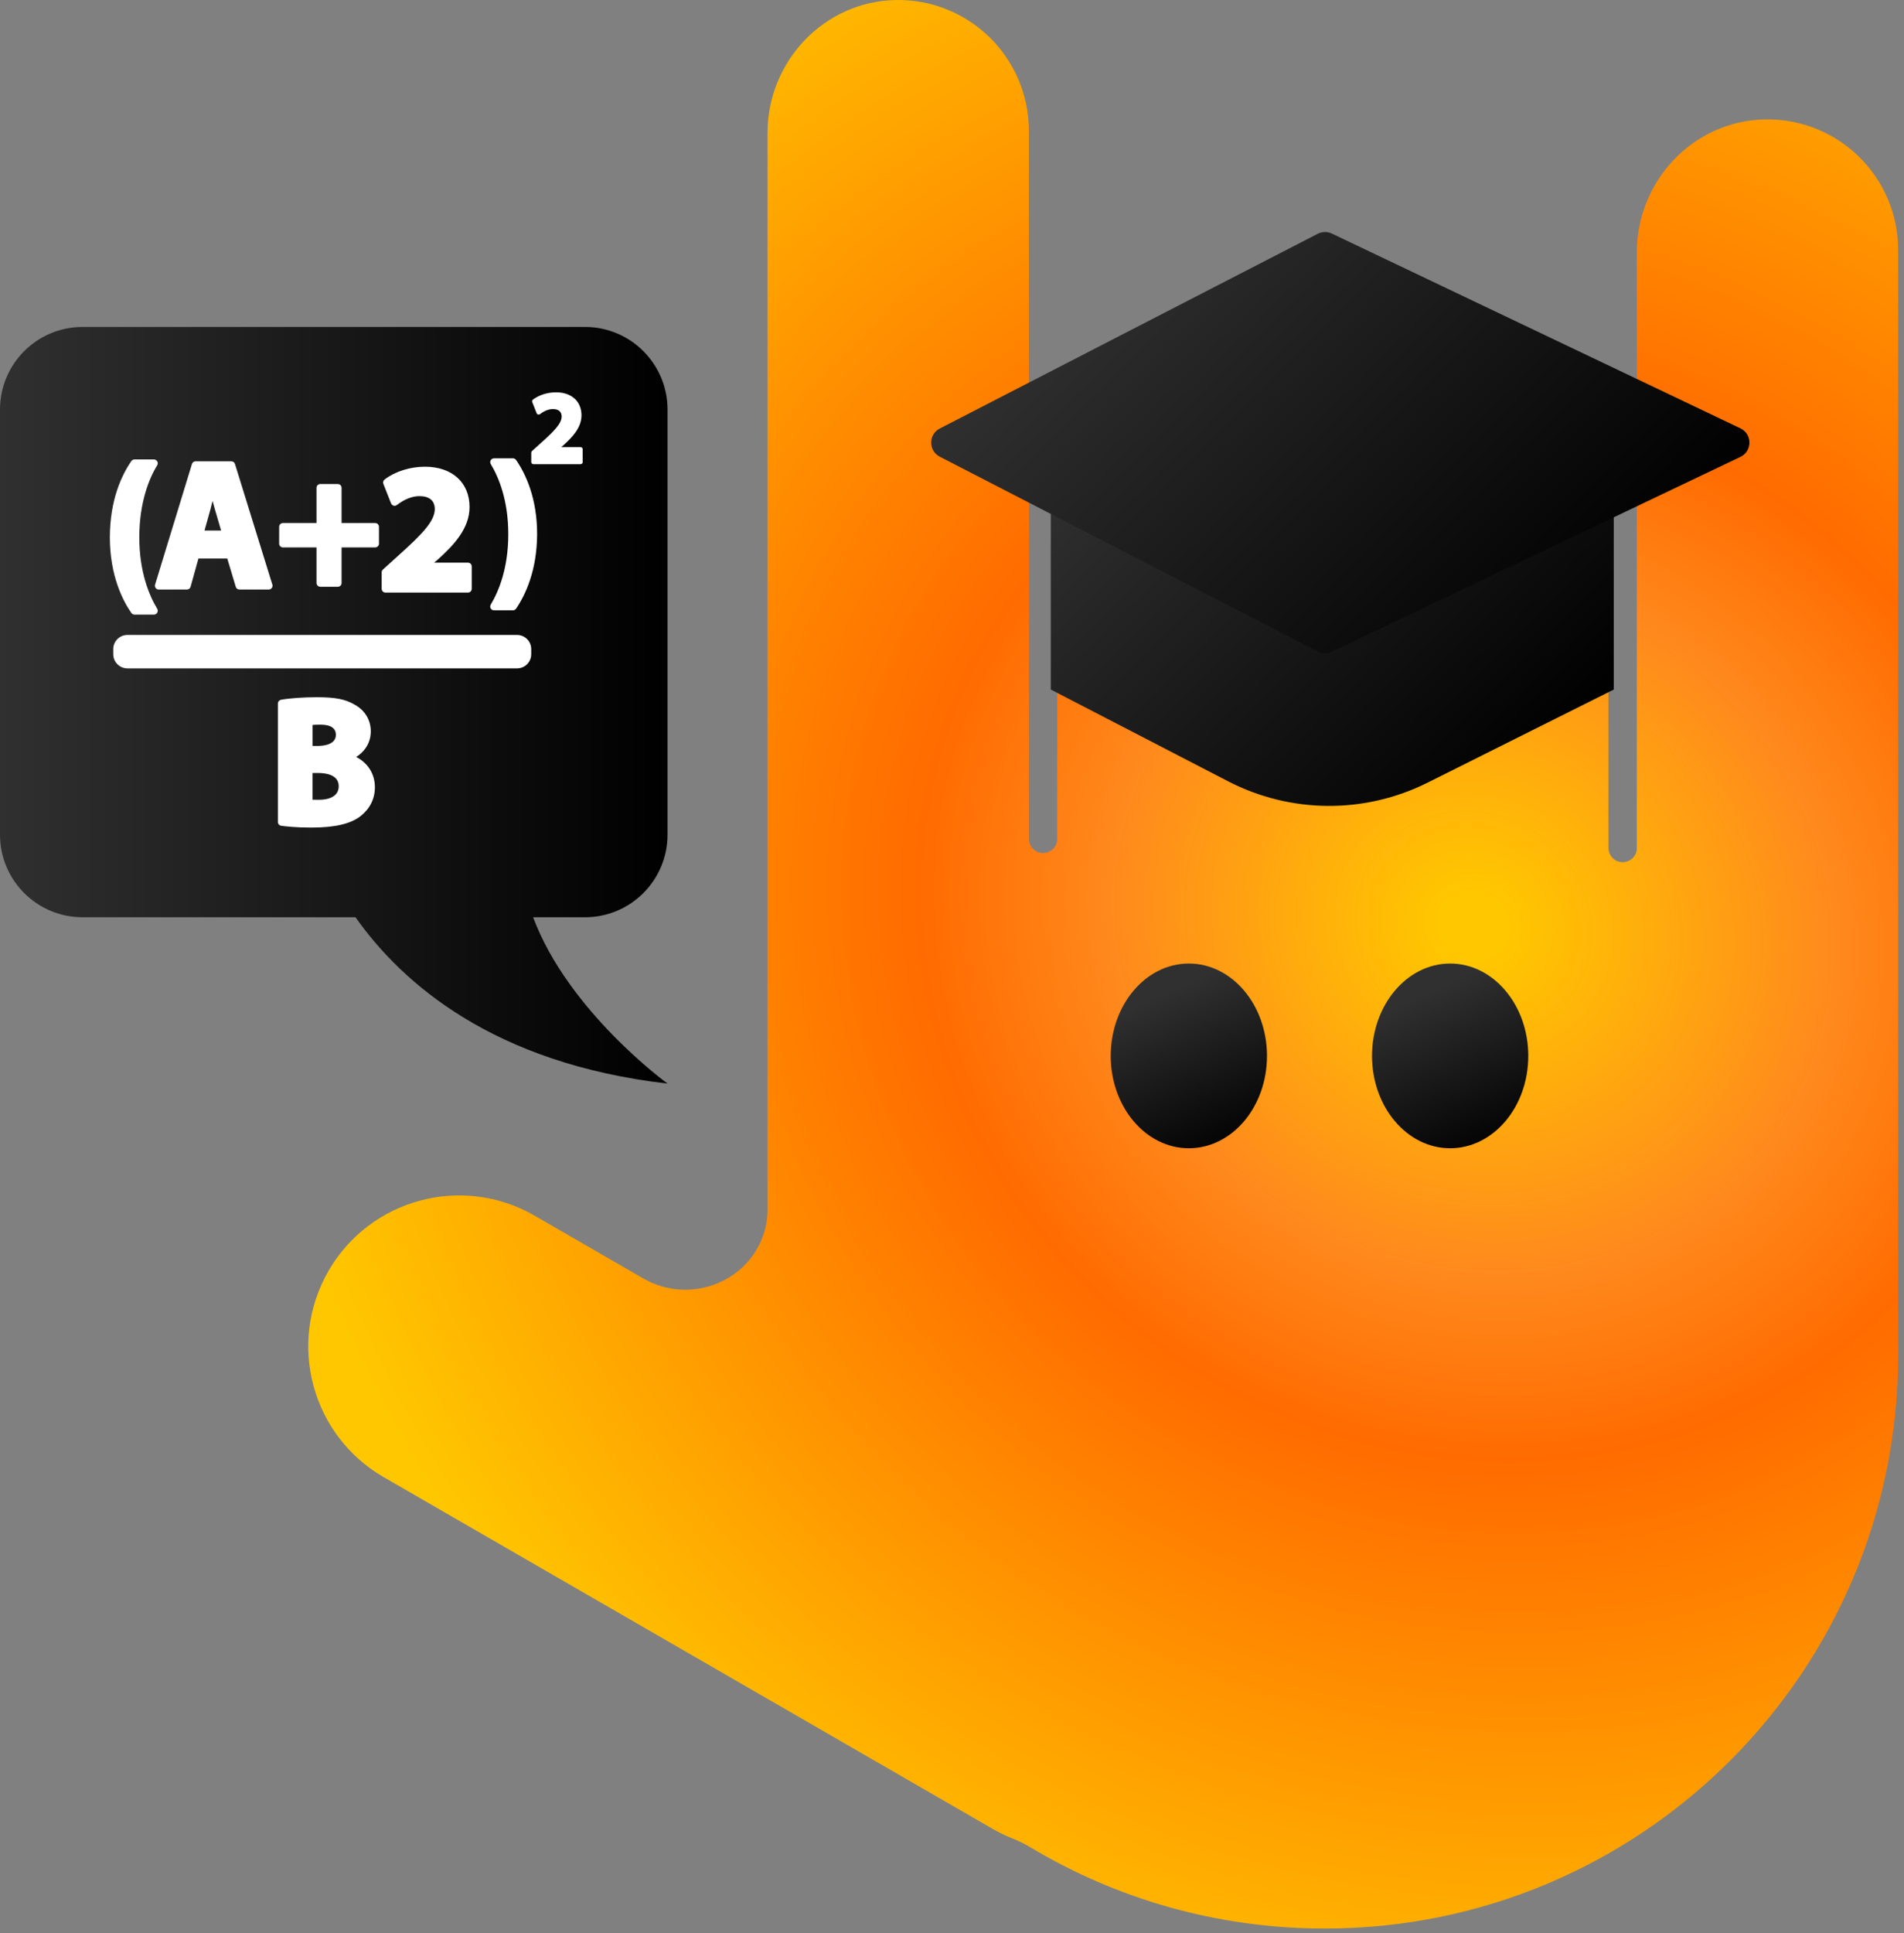
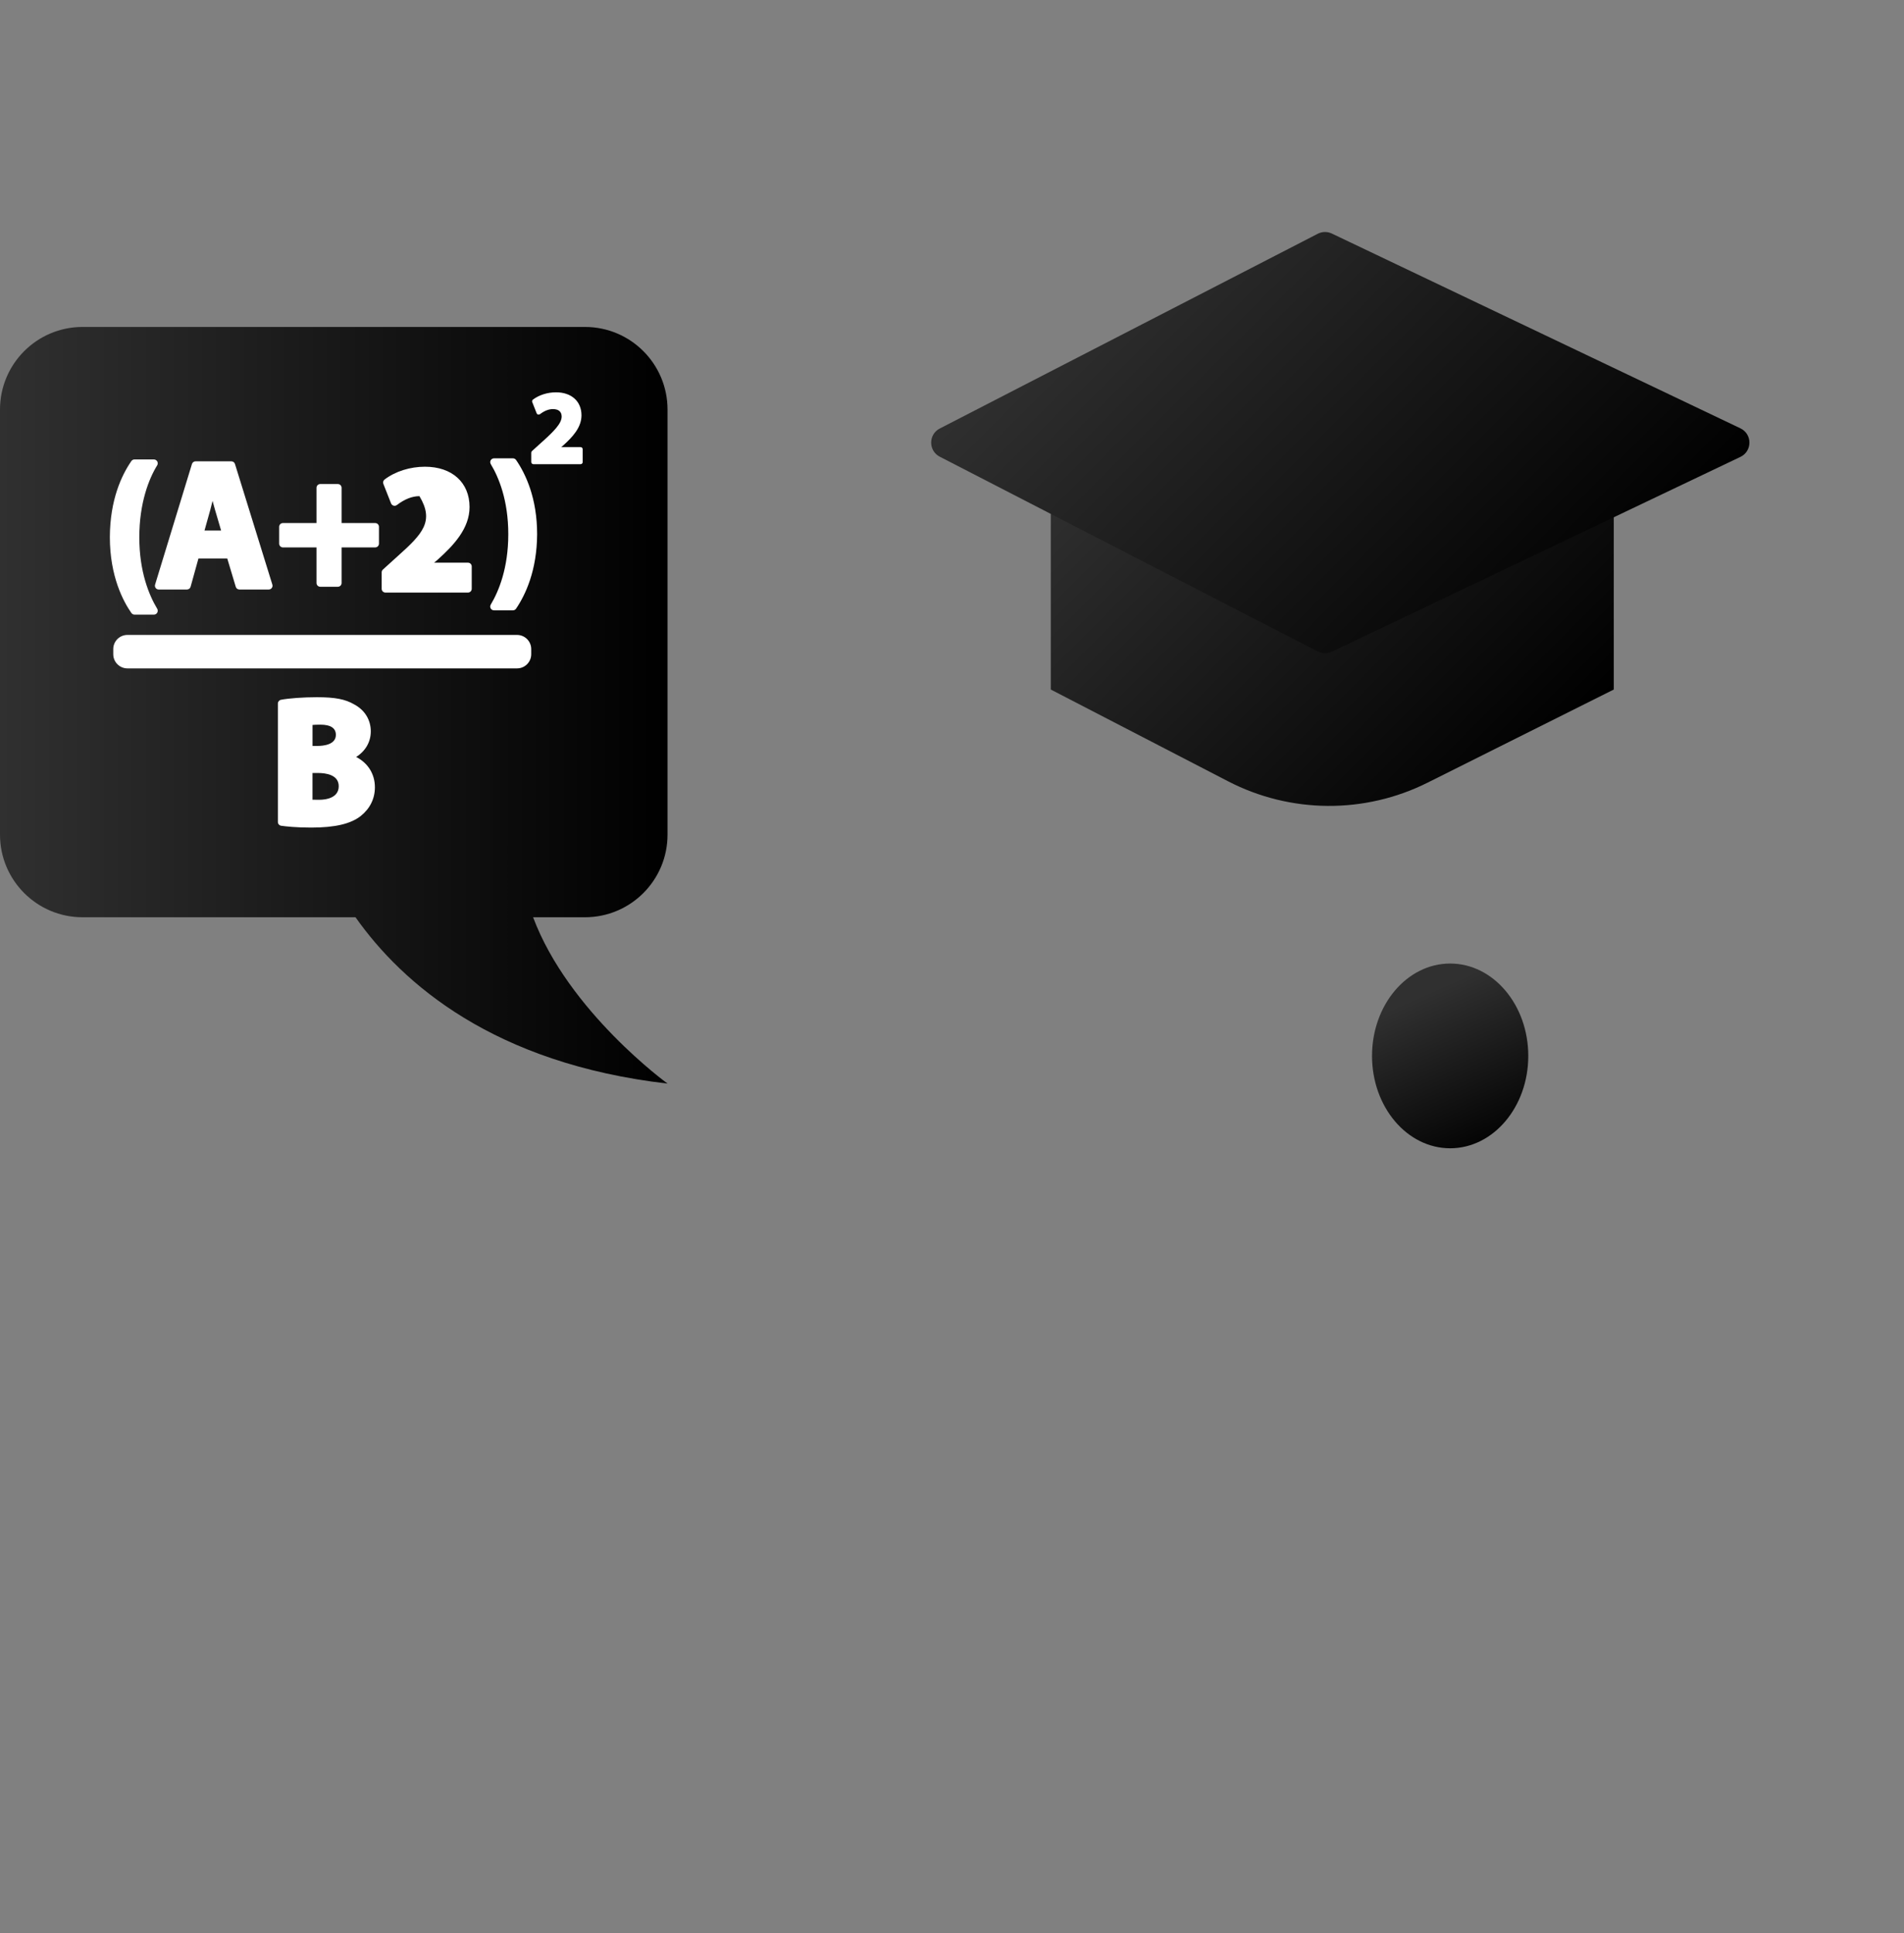
<svg xmlns="http://www.w3.org/2000/svg" width="135" height="137" viewBox="0 0 135 137" fill="none">
  <rect x="0" y="0" width="135" height="137" fill="#808080" stroke="none" />
-   <path fill-rule="evenodd" clip-rule="evenodd" d="M125.164 8.463C120.084 8.548 116.058 12.798 116.058 17.88V60.114C116.058 60.894 115.182 61.367 114.513 60.952C114.213 60.767 114.043 60.425 114.043 60.07V48.699C114.043 43.617 110.017 39.367 104.937 39.282C99.746 39.196 95.512 43.377 95.512 48.546C95.492 50.53 95.474 52.512 95.453 54.496C95.453 54.514 95.449 54.533 95.447 54.551V54.641C95.447 55.219 94.978 55.689 94.4 55.689C93.822 55.689 93.353 55.219 93.353 54.641V44.451C92.601 40.122 88.913 36.74 84.389 36.664C79.198 36.577 74.964 40.759 74.964 45.928V59.462C74.964 59.927 74.629 60.344 74.142 60.437C73.491 60.559 72.95 60.066 72.95 59.403V9.267C72.95 4.096 68.716 -0.083 63.527 0.001C58.447 0.086 54.42 4.338 54.42 9.418V85.805C54.42 86.175 54.378 86.536 54.299 86.898C53.453 90.742 49.026 92.577 45.617 90.611L37.907 86.159C32.788 83.204 26.246 84.959 23.291 90.075C20.336 95.194 22.09 101.736 27.207 104.691L70.365 129.608C70.8 129.86 71.247 130.077 71.699 130.261C72.152 130.444 72.597 130.647 73.016 130.899C79.127 134.571 86.282 136.682 93.931 136.682C116.386 136.682 134.589 118.479 134.589 96.023V17.727C134.589 12.556 130.355 8.377 125.166 8.463H125.164Z" fill="url(#paint0_radial_145_559)" />
  <path d="M114.421 48.869C110.02 51.068 105.621 53.27 101.22 55.47C96.76 57.7 91.503 57.663 87.075 55.373L74.504 48.869V34.414H114.421V48.869Z" fill="url(#paint1_linear_145_559)" />
  <path d="M123.401 32.382C124.253 31.976 124.253 30.763 123.401 30.357L94.431 16.552C94.115 16.401 93.746 16.407 93.435 16.567L66.631 30.372C65.821 30.79 65.82 31.949 66.631 32.367L93.435 46.174C93.746 46.334 94.115 46.34 94.431 46.189L123.401 32.382Z" fill="url(#paint2_linear_145_559)" />
  <path d="M47.33 59.156V29.026C47.33 25.793 44.71 23.172 41.477 23.172H5.854C2.621 23.172 0 25.793 0 29.026V59.156C0 62.389 2.621 65.009 5.854 65.009H25.207C28.535 69.721 35.019 75.377 47.33 76.797C47.33 76.797 40.304 71.705 37.798 65.009H41.477C44.71 65.009 47.33 62.389 47.33 59.156Z" fill="url(#paint3_linear_145_559)" />
  <path d="M11.149 32.703C11.1 32.617 11.008 32.562 10.91 32.562H9.537C9.447 32.562 9.363 32.606 9.313 32.68C8.625 33.675 7.801 35.416 7.789 38.066C7.789 40.853 8.745 42.63 9.315 43.444C9.366 43.516 9.451 43.56 9.539 43.56H10.912C11.01 43.56 11.102 43.507 11.149 43.421C11.197 43.334 11.197 43.229 11.146 43.144C10.568 42.183 9.877 40.524 9.877 38.081C9.877 35.637 10.565 33.914 11.144 32.981C11.197 32.897 11.198 32.791 11.151 32.703H11.149Z" fill="white" />
  <path d="M16.403 32.695H13.867C13.749 32.695 13.645 32.773 13.61 32.885L10.996 41.434C10.972 41.515 10.986 41.603 11.037 41.672C11.086 41.741 11.167 41.781 11.251 41.781H13.256C13.378 41.781 13.483 41.7 13.515 41.584L14.069 39.586H16.115L16.717 41.591C16.752 41.704 16.854 41.781 16.974 41.781H19.054C19.14 41.781 19.22 41.741 19.27 41.672C19.322 41.603 19.336 41.515 19.311 41.433L16.66 32.884C16.627 32.771 16.521 32.695 16.405 32.695H16.403ZM14.499 37.604L14.911 36.131C14.965 35.938 15.018 35.721 15.071 35.499C15.127 35.719 15.187 35.936 15.247 36.135L15.678 37.602H14.499V37.604Z" fill="white" />
  <path d="M22.709 41.586H23.952C24.102 41.586 24.22 41.467 24.22 41.319V38.797H26.603C26.751 38.797 26.87 38.677 26.87 38.529V37.337C26.87 37.19 26.751 37.07 26.603 37.07H24.22V34.572C24.22 34.424 24.1 34.305 23.952 34.305H22.709C22.56 34.305 22.442 34.424 22.442 34.572V37.07H20.061C19.911 37.07 19.793 37.19 19.793 37.337V38.529C19.793 38.677 19.913 38.797 20.061 38.797H22.442V41.319C22.442 41.467 22.562 41.586 22.709 41.586Z" fill="white" />
  <path d="M26.291 51.84C26.291 51.021 25.864 50.324 25.121 49.928C24.492 49.557 23.769 49.414 22.47 49.414C21.507 49.414 20.456 49.49 19.92 49.597C19.795 49.622 19.703 49.733 19.703 49.859V58.257C19.703 58.391 19.8 58.503 19.932 58.523C20.261 58.57 20.977 58.653 22.065 58.653C23.759 58.653 24.88 58.389 25.593 57.82C26.24 57.296 26.582 56.597 26.582 55.796C26.582 54.855 26.085 54.073 25.253 53.649C25.911 53.233 26.29 52.586 26.29 51.838L26.291 51.84ZM22.157 51.38C22.289 51.368 22.468 51.359 22.713 51.359C23.443 51.359 23.815 51.602 23.815 52.081C23.815 52.788 22.912 52.866 22.523 52.866H22.159V51.38H22.157ZM22.636 56.683C22.447 56.683 22.289 56.683 22.157 56.678V54.784H22.547C23.097 54.784 24.017 54.906 24.017 55.721C24.017 56.535 23.151 56.683 22.636 56.683Z" fill="white" />
  <path d="M34.791 43.121C34.839 43.205 34.928 43.256 35.025 43.256H36.37C36.458 43.256 36.542 43.212 36.592 43.138C37.264 42.148 38.07 40.428 38.084 37.865C38.084 35.306 37.273 33.59 36.592 32.6C36.541 32.528 36.458 32.484 36.372 32.484H35.027C34.932 32.484 34.84 32.535 34.793 32.62C34.745 32.704 34.749 32.808 34.796 32.891C35.365 33.833 36.039 35.459 36.039 37.863C36.039 40.268 35.363 41.903 34.795 42.852C34.747 42.934 34.745 43.038 34.791 43.121Z" fill="white" />
  <path d="M38.328 31.416L37.719 31.969C37.687 31.997 37.668 32.039 37.668 32.082V32.747C37.668 32.832 37.737 32.9 37.821 32.9H41.162C41.246 32.9 41.315 32.832 41.315 32.747V31.841C41.315 31.756 41.246 31.688 41.162 31.688H39.792L39.919 31.582C40.6 30.973 41.229 30.294 41.229 29.435C41.229 28.444 40.519 27.805 39.425 27.805C38.819 27.805 38.224 27.993 37.788 28.32C37.735 28.361 37.712 28.435 37.738 28.498L38.05 29.288C38.068 29.334 38.105 29.368 38.152 29.38L38.193 29.385L38.286 29.354C38.599 29.114 38.907 28.994 39.201 28.994C39.608 28.994 39.824 29.179 39.824 29.53C39.812 30.01 39.333 30.521 38.331 31.415L38.328 31.416Z" fill="white" />
-   <path d="M28.215 39.401L27.151 40.365C27.094 40.416 27.062 40.488 27.062 40.564V41.731C27.062 41.879 27.182 41.998 27.33 41.998H33.179C33.327 41.998 33.447 41.879 33.447 41.731V40.145C33.447 39.997 33.327 39.877 33.179 39.877H30.782L31.003 39.693C32.197 38.626 33.293 37.438 33.293 35.935C33.293 34.199 32.053 33.078 30.134 33.078C29.074 33.078 28.031 33.407 27.27 33.983C27.173 34.055 27.138 34.184 27.182 34.296L27.728 35.678C27.759 35.755 27.825 35.815 27.906 35.838L27.978 35.849C28.036 35.849 28.094 35.829 28.14 35.794C28.687 35.375 29.226 35.164 29.74 35.164C30.453 35.164 30.829 35.488 30.829 36.1C30.806 36.94 29.968 37.834 28.215 39.401Z" fill="white" />
+   <path d="M28.215 39.401L27.151 40.365C27.094 40.416 27.062 40.488 27.062 40.564V41.731C27.062 41.879 27.182 41.998 27.33 41.998H33.179C33.327 41.998 33.447 41.879 33.447 41.731V40.145C33.447 39.997 33.327 39.877 33.179 39.877H30.782L31.003 39.693C32.197 38.626 33.293 37.438 33.293 35.935C33.293 34.199 32.053 33.078 30.134 33.078C29.074 33.078 28.031 33.407 27.27 33.983C27.173 34.055 27.138 34.184 27.182 34.296L27.728 35.678C27.759 35.755 27.825 35.815 27.906 35.838L27.978 35.849C28.036 35.849 28.094 35.829 28.14 35.794C28.687 35.375 29.226 35.164 29.74 35.164C30.806 36.94 29.968 37.834 28.215 39.401Z" fill="white" />
  <path d="M36.661 45H9.035C8.48 45 8.031 45.449 8.031 46.003V46.368C8.031 46.922 8.48 47.371 9.035 47.371H36.661C37.215 47.371 37.665 46.922 37.665 46.368V46.003C37.665 45.449 37.215 45 36.661 45Z" fill="white" />
  <path d="M97.281 74.836C97.281 71.22 99.761 68.289 102.821 68.289C105.88 68.289 108.36 71.22 108.36 74.836C108.36 78.451 105.88 81.382 102.821 81.382C99.761 81.382 97.281 78.451 97.281 74.836Z" fill="url(#paint4_linear_145_559)" />
-   <path d="M78.754 74.836C78.754 71.22 81.234 68.289 84.293 68.289C87.353 68.289 89.833 71.22 89.833 74.836C89.833 78.451 87.353 81.382 84.293 81.382C81.234 81.382 78.754 78.451 78.754 74.836Z" fill="url(#paint5_linear_145_559)" />
  <defs>
    <radialGradient id="paint0_radial_145_559" cx="0" cy="0" r="1" gradientUnits="userSpaceOnUse" gradientTransform="translate(104.179 65.178) rotate(-59) scale(115.807 123.913)">
      <stop offset="0.02" stop-color="#FFC700" />
      <stop offset="0.21" stop-color="#FF891D" />
      <stop offset="0.32" stop-color="#FF6B00" />
      <stop offset="0.71" stop-color="#FFC700" />
    </radialGradient>
    <linearGradient id="paint1_linear_145_559" x1="80.869" y1="28.049" x2="108.056" y2="55.234" gradientUnits="userSpaceOnUse">
      <stop stop-color="#303030" />
      <stop offset="1" />
    </linearGradient>
    <linearGradient id="paint2_linear_145_559" x1="79.904" y1="16.161" x2="110.319" y2="46.577" gradientUnits="userSpaceOnUse">
      <stop stop-color="#303030" />
      <stop offset="1" />
    </linearGradient>
    <linearGradient id="paint3_linear_145_559" x1="0" y1="49.983" x2="47.33" y2="49.983" gradientUnits="userSpaceOnUse">
      <stop stop-color="#303030" />
      <stop offset="1" />
    </linearGradient>
    <linearGradient id="paint4_linear_145_559" x1="100.891" y1="70.505" x2="105.896" y2="81.743" gradientUnits="userSpaceOnUse">
      <stop stop-color="#303030" />
      <stop offset="1" />
    </linearGradient>
    <linearGradient id="paint5_linear_145_559" x1="82.364" y1="70.505" x2="87.369" y2="81.743" gradientUnits="userSpaceOnUse">
      <stop stop-color="#303030" />
      <stop offset="1" />
    </linearGradient>
  </defs>
</svg>